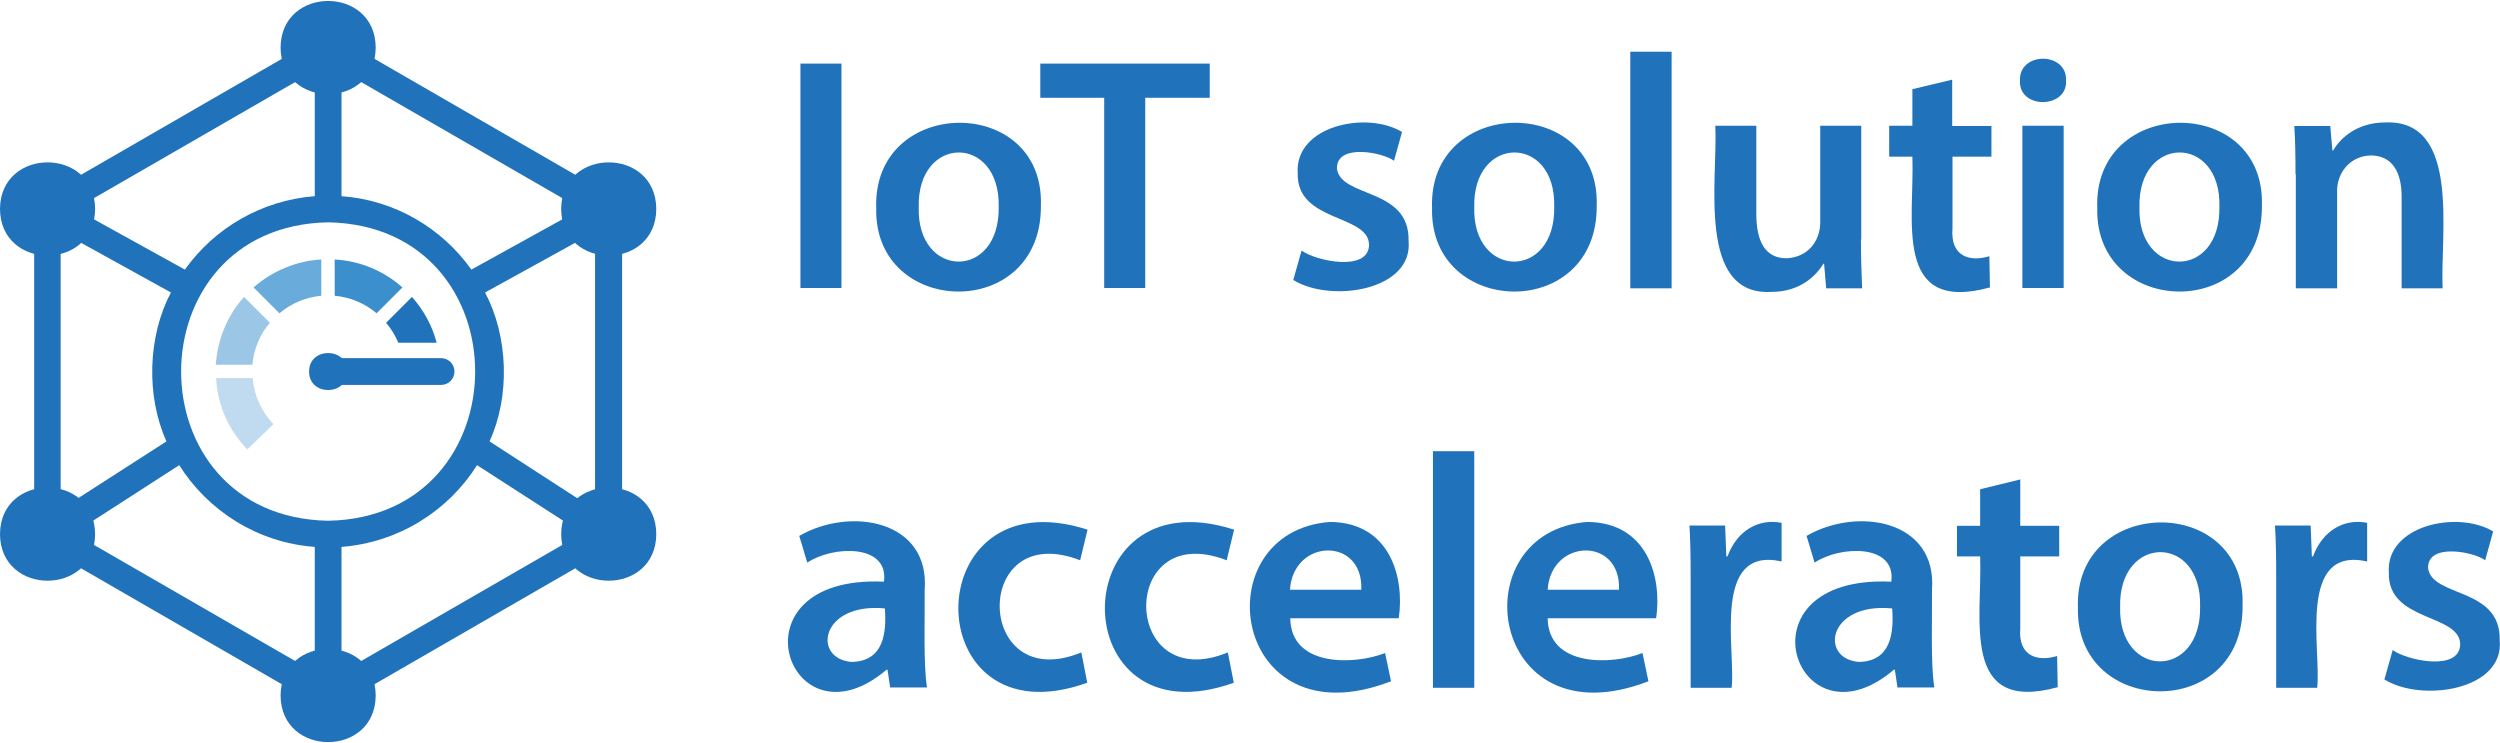
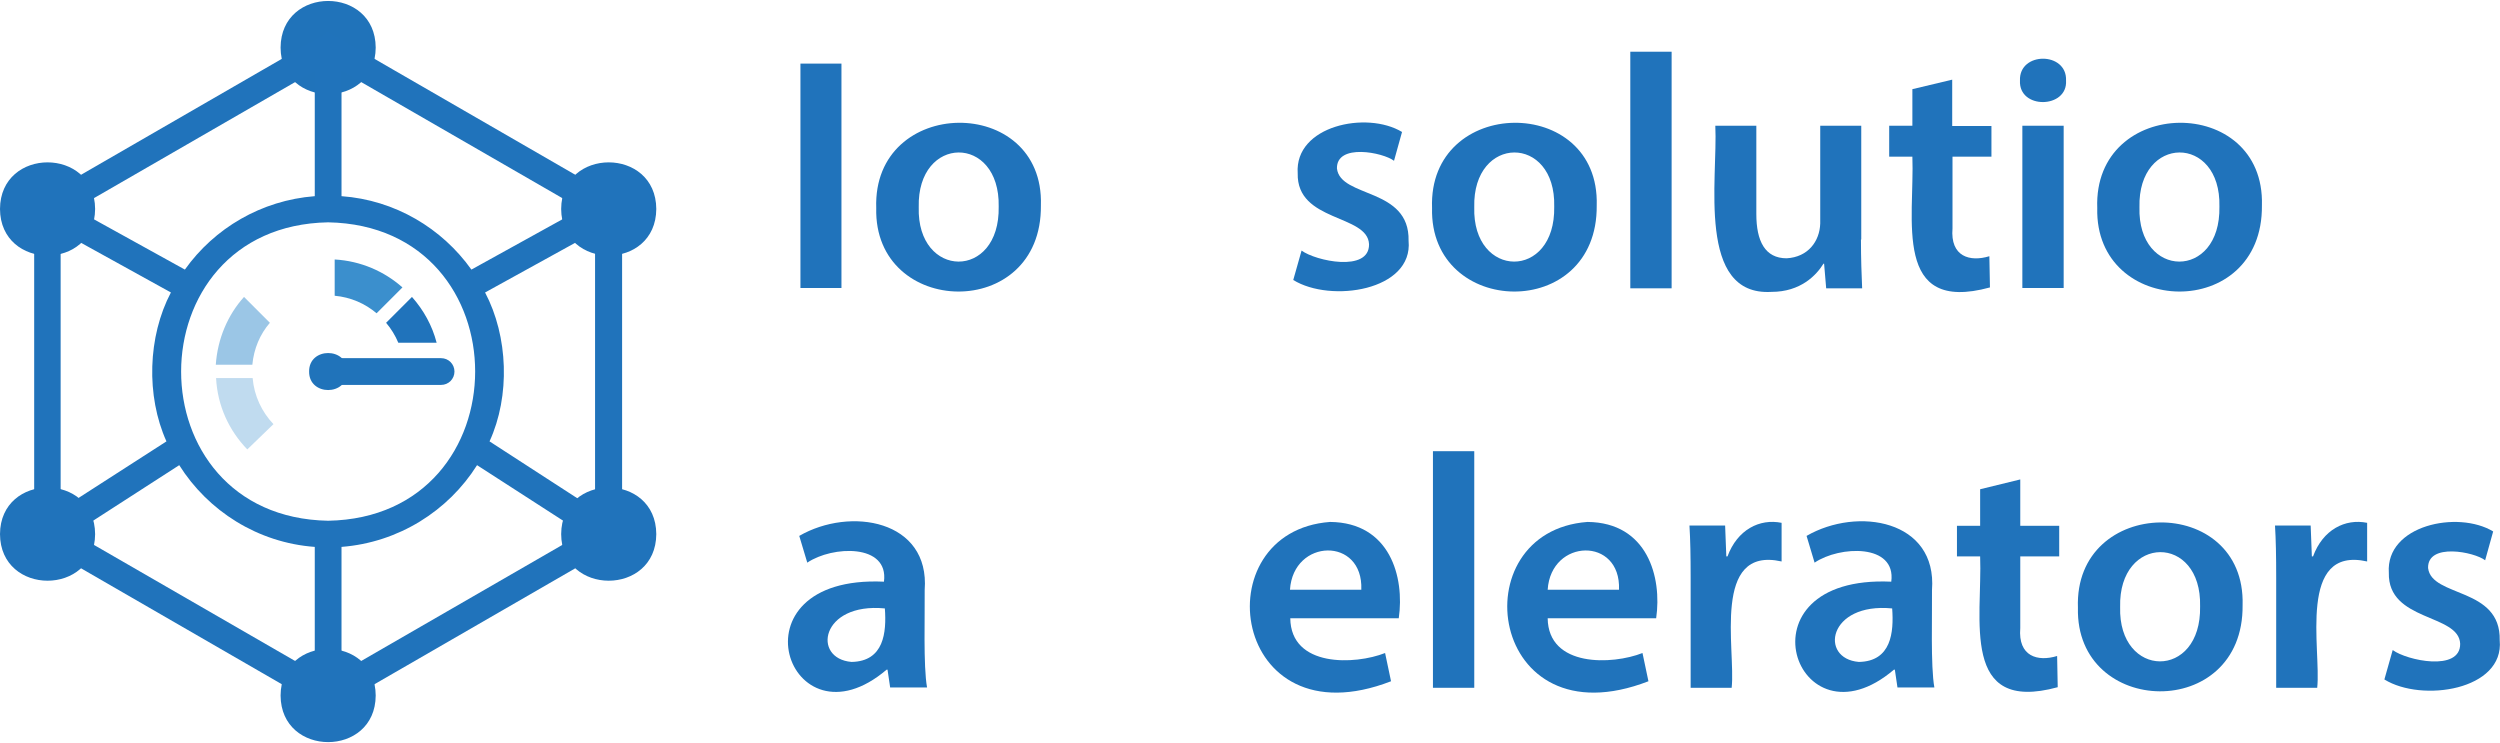
<svg xmlns="http://www.w3.org/2000/svg" version="1.1" id="Layer_1" x="0px" y="0px" viewBox="0 0 841.1 250" style="enable-background:new 0 0 841.1 250;" xml:space="preserve">
  <style type="text/css">
	.st0{fill:#2073BA;}
	.st1{fill:#2073BB;}
	.st2{fill:#69ABDB;}
	.st3{fill:#9BC6E6;}
	.st4{fill:#C0DBEF;}
	.st5{fill:#3B8FCD;}
</style>
  <g>
    <path class="st0" d="M126.4,16c-0.1,20.9-31.9,20.9-32,0C94.5-4.9,126.3-4.9,126.4,16z" />
    <path class="st1" d="M126.4,234c-0.1,20.9-31.9,20.9-32,0C94.5,213.1,126.3,213.1,126.4,234z" />
    <path class="st1" d="M32,179.7c-0.1,20.9-31.9,20.9-32,0C0.1,158.8,31.9,158.8,32,179.7z" />
    <path class="st1" d="M32,70.3c-0.1,20.9-31.9,20.9-32,0C0.1,49.4,31.9,49.4,32,70.3z" />
    <path class="st1" d="M220.8,179.7c-0.1,20.9-31.9,20.9-32,0C188.9,158.8,220.7,158.8,220.8,179.7z" />
    <path class="st1" d="M220.8,70.3c-0.1,20.9-31.9,20.9-32,0C188.9,49.4,220.7,49.4,220.8,70.3z" />
    <g>
      <path class="st1" d="M110.4,10.8L11.5,67.9v114.2l98.9,57.1l98.9-57.1V67.9L110.4,10.8z M110.4,175.2c-66-1.2-65.9-99.2,0-100.4    C176.4,76,176.3,174,110.4,175.2z M114.9,66V23.8l80.6,46.5l-36.9,20.4C148.7,76.8,132.9,67.3,114.9,66z M105.9,66    c-18,1.4-33.8,10.8-43.7,24.7L25.3,70.3l80.6-46.5V66z M57.5,98.4c-7.8,14.8-8.4,34.8-1.5,50.1l-35.6,22.9V77.9L57.5,98.4z     M60.3,156.5c9.7,15.4,26.4,26.1,45.6,27.5v42.2l-81.1-46.8L60.3,156.5z M114.9,184c19.2-1.5,35.9-12.1,45.6-27.5l35.5,22.9    l-81.1,46.8V184z M164.7,148.5c7-15.3,6.3-35.3-1.5-50.1l37-20.4v93.5L164.7,148.5z" />
      <path class="st0" d="M152.9,125c0-2.5-2-4.5-4.5-4.5h-38c-2.5,0-4.5,2-4.5,4.5s2,4.5,4.5,4.5h38    C150.9,129.5,152.9,127.5,152.9,125z" />
    </g>
    <path class="st0" d="M116.8,125c0.1,8.3-12.9,8.3-12.8,0C103.9,116.7,116.9,116.7,116.8,125z" />
    <g>
-       <path class="st2" d="M85.3,96.7l8.7,8.7c3.9-3.3,8.8-5.4,14.1-5.9V87.3C99.4,87.8,91.5,91.3,85.3,96.7z" />
      <path class="st3" d="M82.1,99.9c-5.5,6.1-8.9,14.1-9.5,22.8h12.3c0.5-5.4,2.6-10.3,5.9-14.1L82.1,99.9z" />
      <path class="st1" d="M138.6,99.9l-8.7,8.7c1.7,2,3.1,4.3,4.1,6.7c0,0,12.9,0,12.9,0C145.4,109.5,142.5,104.3,138.6,99.9z" />
      <path class="st4" d="M72.7,127.3c0.5,9.3,4.4,17.6,10.5,23.9l8.8-8.5c-3.9-4.1-6.5-9.5-7-15.5H72.7z" />
      <path class="st5" d="M112.6,87.3v12.2c5.4,0.5,10.2,2.6,14.1,5.9l8.7-8.7C129.3,91.3,121.4,87.8,112.6,87.3z" />
    </g>
  </g>
  <g>
    <path class="st1" d="M283.1,21.4v75.5h-13.8V21.4H283.1z" />
    <path class="st1" d="M350.2,69.1c0.4,39.3-56.3,37.7-55.4,0.9C293.5,32.2,351.4,31.6,350.2,69.1z M309.1,69.7   c-0.7,24.2,27.4,24.7,26.9-0.2C336.5,45.1,308.5,45.3,309.1,69.7z" />
-     <path class="st1" d="M371.5,32.9H350V21.4h57v11.5h-21.7v64h-13.8V32.9z" />
    <path class="st1" d="M437.9,84.3c4.7,3.5,22.8,7.4,22.7-2.1c-0.4-10.2-24.4-7.4-24-23.9c-1.1-16,23.2-21.1,35.1-13.9l-2.7,9.7   c-3.6-2.8-19.4-6-19.2,2.6c1.2,10,24.5,6.3,24.1,24.3c1.6,16.8-26.2,21-38.8,13.2L437.9,84.3z" />
    <path class="st1" d="M537.2,69.1c0.4,39.3-56.3,37.7-55.4,0.9C480.4,32.2,538.3,31.6,537.2,69.1z M496,69.7   c-0.7,24.2,27.4,24.7,26.9-0.2C523.5,45.1,495.4,45.3,496,69.7z" />
    <path class="st1" d="M548.5,17.4h13.9v79.6h-13.9V17.4z" />
    <path class="st1" d="M626.1,80.6c0,6.5,0.2,11.9,0.4,16.4h-12.1l-0.7-8.3h-0.2c-2.4,3.9-7.7,9.5-17.5,9.5   C570.7,99.7,578,60,577.1,42.3h13.8V72c0,9.1,2.9,14.9,10.2,14.9c7.2-0.4,11.1-5.7,11.3-11.7c0,0,0-32.9,0-32.9h13.8V80.6z" />
    <path class="st1" d="M656.8,26.8v15.6H670v10.3h-13.1v24.1c-0.8,9.6,5.9,11.4,12.4,9.4l0.2,10.5c-32.9,9-25.3-23-26.1-44h-7.8V42.3   h7.8V30L656.8,26.8z" />
    <path class="st1" d="M695.1,27.1c0.6,9.5-16,9.8-15.5,0C679.2,17.3,695.5,17.3,695.1,27.1z M680.4,96.9V42.3h13.9v54.6H680.4z" />
    <path class="st1" d="M761,69.1c0.4,39.3-56.3,37.7-55.4,0.9C704.2,32.2,762.1,31.6,761,69.1z M719.8,69.7   c-0.7,24.2,27.4,24.7,26.9-0.2C747.3,45.1,719.2,45.3,719.8,69.7z" />
-     <path class="st1" d="M772.3,58.6c0-6.3-0.1-11.5-0.4-16.2h12.1l0.7,8.2h0.3c2.4-4.3,8.3-9.4,17.4-9.4c25.7-1.2,18.5,38,19.4,55.8   h-13.8V66.1c0-7.8-2.9-13.8-10.4-13.8c-7.2,0.2-11.6,6.2-11.3,12.6c0,0,0,32.1,0,32.1h-13.9V58.6z" />
    <path class="st1" d="M299.5,231.4l-0.9-6.1h-0.3c-33,28.1-53.9-32-0.9-29.6c1.7-12.9-17.4-12.1-25.8-6.4l-2.7-9   c17.1-9.9,44-5.4,42.2,18.2c0.1,7.9-0.5,25.7,0.8,32.8H299.5z M297.7,204.7c-21.6-2.1-24.6,16.9-11.2,18   C297.4,222.5,298.3,212.8,297.7,204.7z" />
-     <path class="st1" d="M365.8,229.7c-57.7,20.7-58-70.2,0.1-51.5l-2.5,10.3c-36.7-14.2-35.6,45.8,0.4,31L365.8,229.7z" />
-     <path class="st1" d="M415.1,229.7c-57.7,20.7-58-70.2,0.1-51.5l-2.5,10.3c-36.7-14.2-35.6,45.8,0.4,31L415.1,229.7z" />
    <path class="st1" d="M434.1,208c0.2,16.6,21.8,15.7,31.9,11.7l2,9.5c-53.9,20.9-63.6-50.4-20.5-53.6c20.2,0.2,25.1,18.6,23.1,32.4   H434.1z M458,198.4c0.7-17.9-22.9-17.3-24,0H458z" />
    <path class="st1" d="M482.1,151.8H496v79.6h-13.9V151.8z" />
    <path class="st1" d="M520.7,208c0.2,16.6,21.8,15.7,31.9,11.7l2,9.5c-53.9,20.9-63.6-50.4-20.5-53.6c20.2,0.2,25.1,18.6,23.1,32.4   H520.7z M544.7,198.4c0.7-17.9-22.9-17.3-24,0H544.7z" />
    <path class="st1" d="M568.8,194.4c0-7.4-0.1-12.7-0.4-17.6h12l0.4,10.4h0.4c3.3-9,10.8-12.8,18.2-11.3v13   c-23.6-5.3-15.4,29.7-16.8,42.5h-13.8V194.4z" />
    <path class="st1" d="M638.4,231.4l-0.9-6.1h-0.3c-33,28.1-53.9-32-0.9-29.6c1.7-12.9-17.4-12.1-25.8-6.4l-2.7-9   c17.1-9.9,44-5.4,42.2,18.2c0.1,7.9-0.5,25.7,0.8,32.8H638.4z M636.6,204.7c-21.6-2.1-24.6,16.9-11.2,18   C636.3,222.5,637.2,212.8,636.6,204.7z" />
    <path class="st1" d="M679.7,161.3v15.6h13.1v10.3h-13.1v24.1c-0.8,9.6,5.9,11.4,12.4,9.4l0.2,10.5c-32.9,9-25.3-23-26.1-44h-7.8   v-10.3h7.8v-12.3L679.7,161.3z" />
    <path class="st1" d="M754.5,203.6c0.4,39.3-56.3,37.7-55.4,0.9C697.7,166.7,755.6,166,754.5,203.6z M713.3,204.2   c-0.7,24.2,27.4,24.7,26.9-0.2C740.8,179.5,712.7,179.8,713.3,204.2z" />
    <path class="st1" d="M765.8,194.4c0-7.4-0.1-12.7-0.4-17.6h12l0.4,10.4h0.4c3.3-9,10.8-12.8,18.2-11.3v13   c-23.6-5.3-15.4,29.7-16.8,42.5h-13.8V194.4z" />
    <path class="st1" d="M805,218.7c4.7,3.5,22.8,7.4,22.7-2.1c-0.4-10.2-24.4-7.4-24-23.9c-1.1-16,23.2-21.1,35.1-13.9l-2.7,9.7   c-3.6-2.8-19.4-6-19.2,2.6c1.2,10,24.5,6.3,24.1,24.3c1.6,16.8-26.2,21-38.8,13.2L805,218.7z" />
  </g>
</svg>